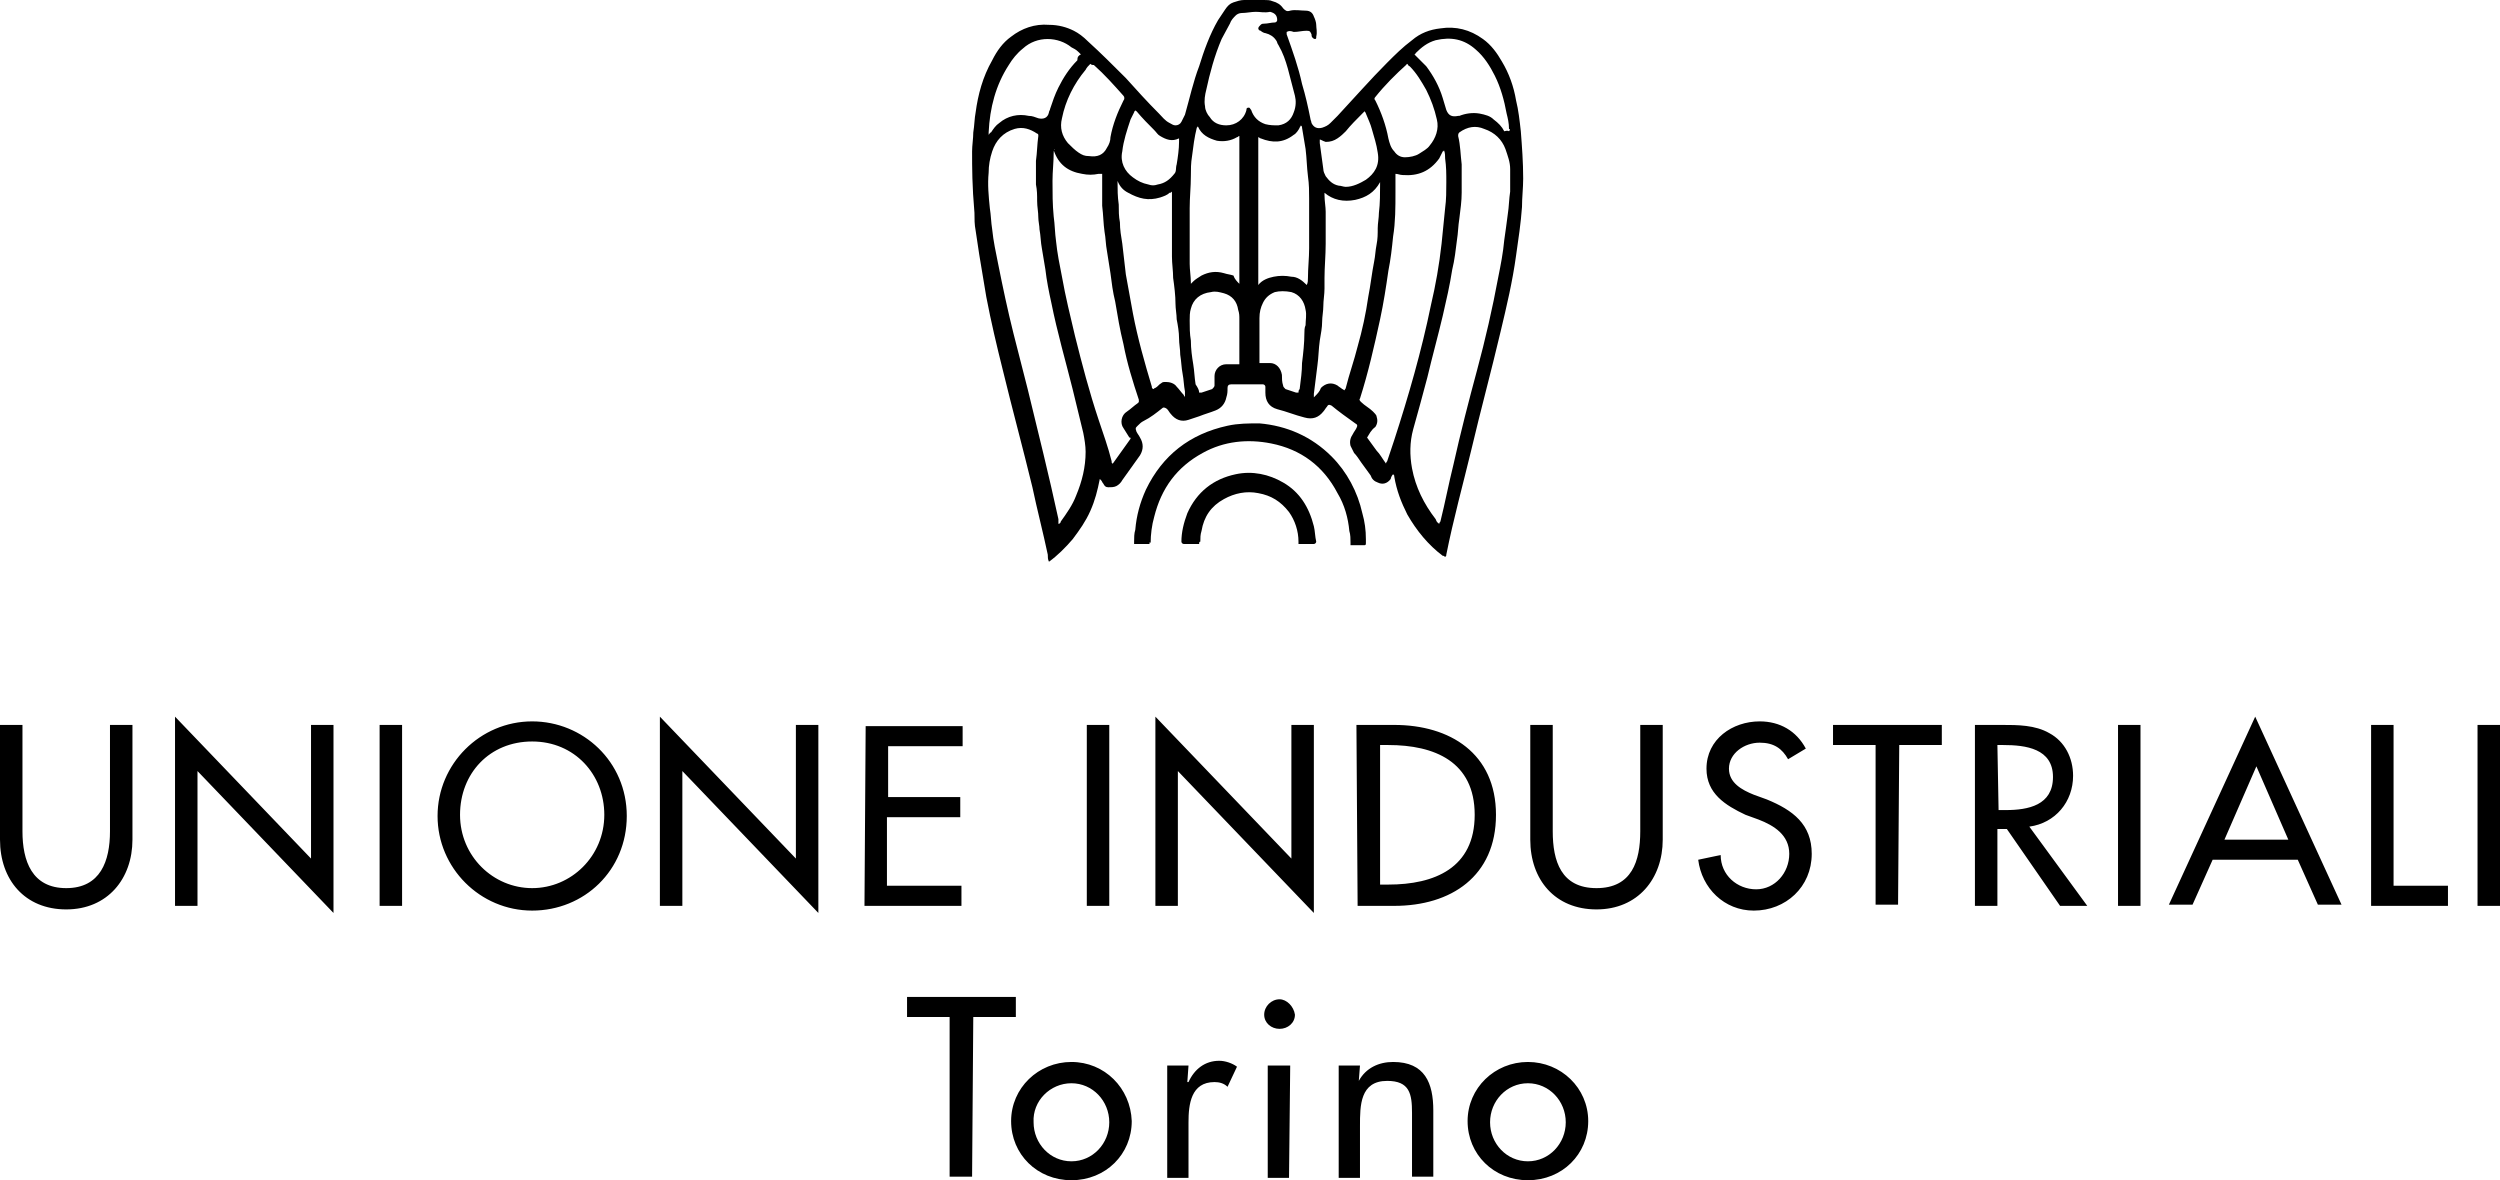
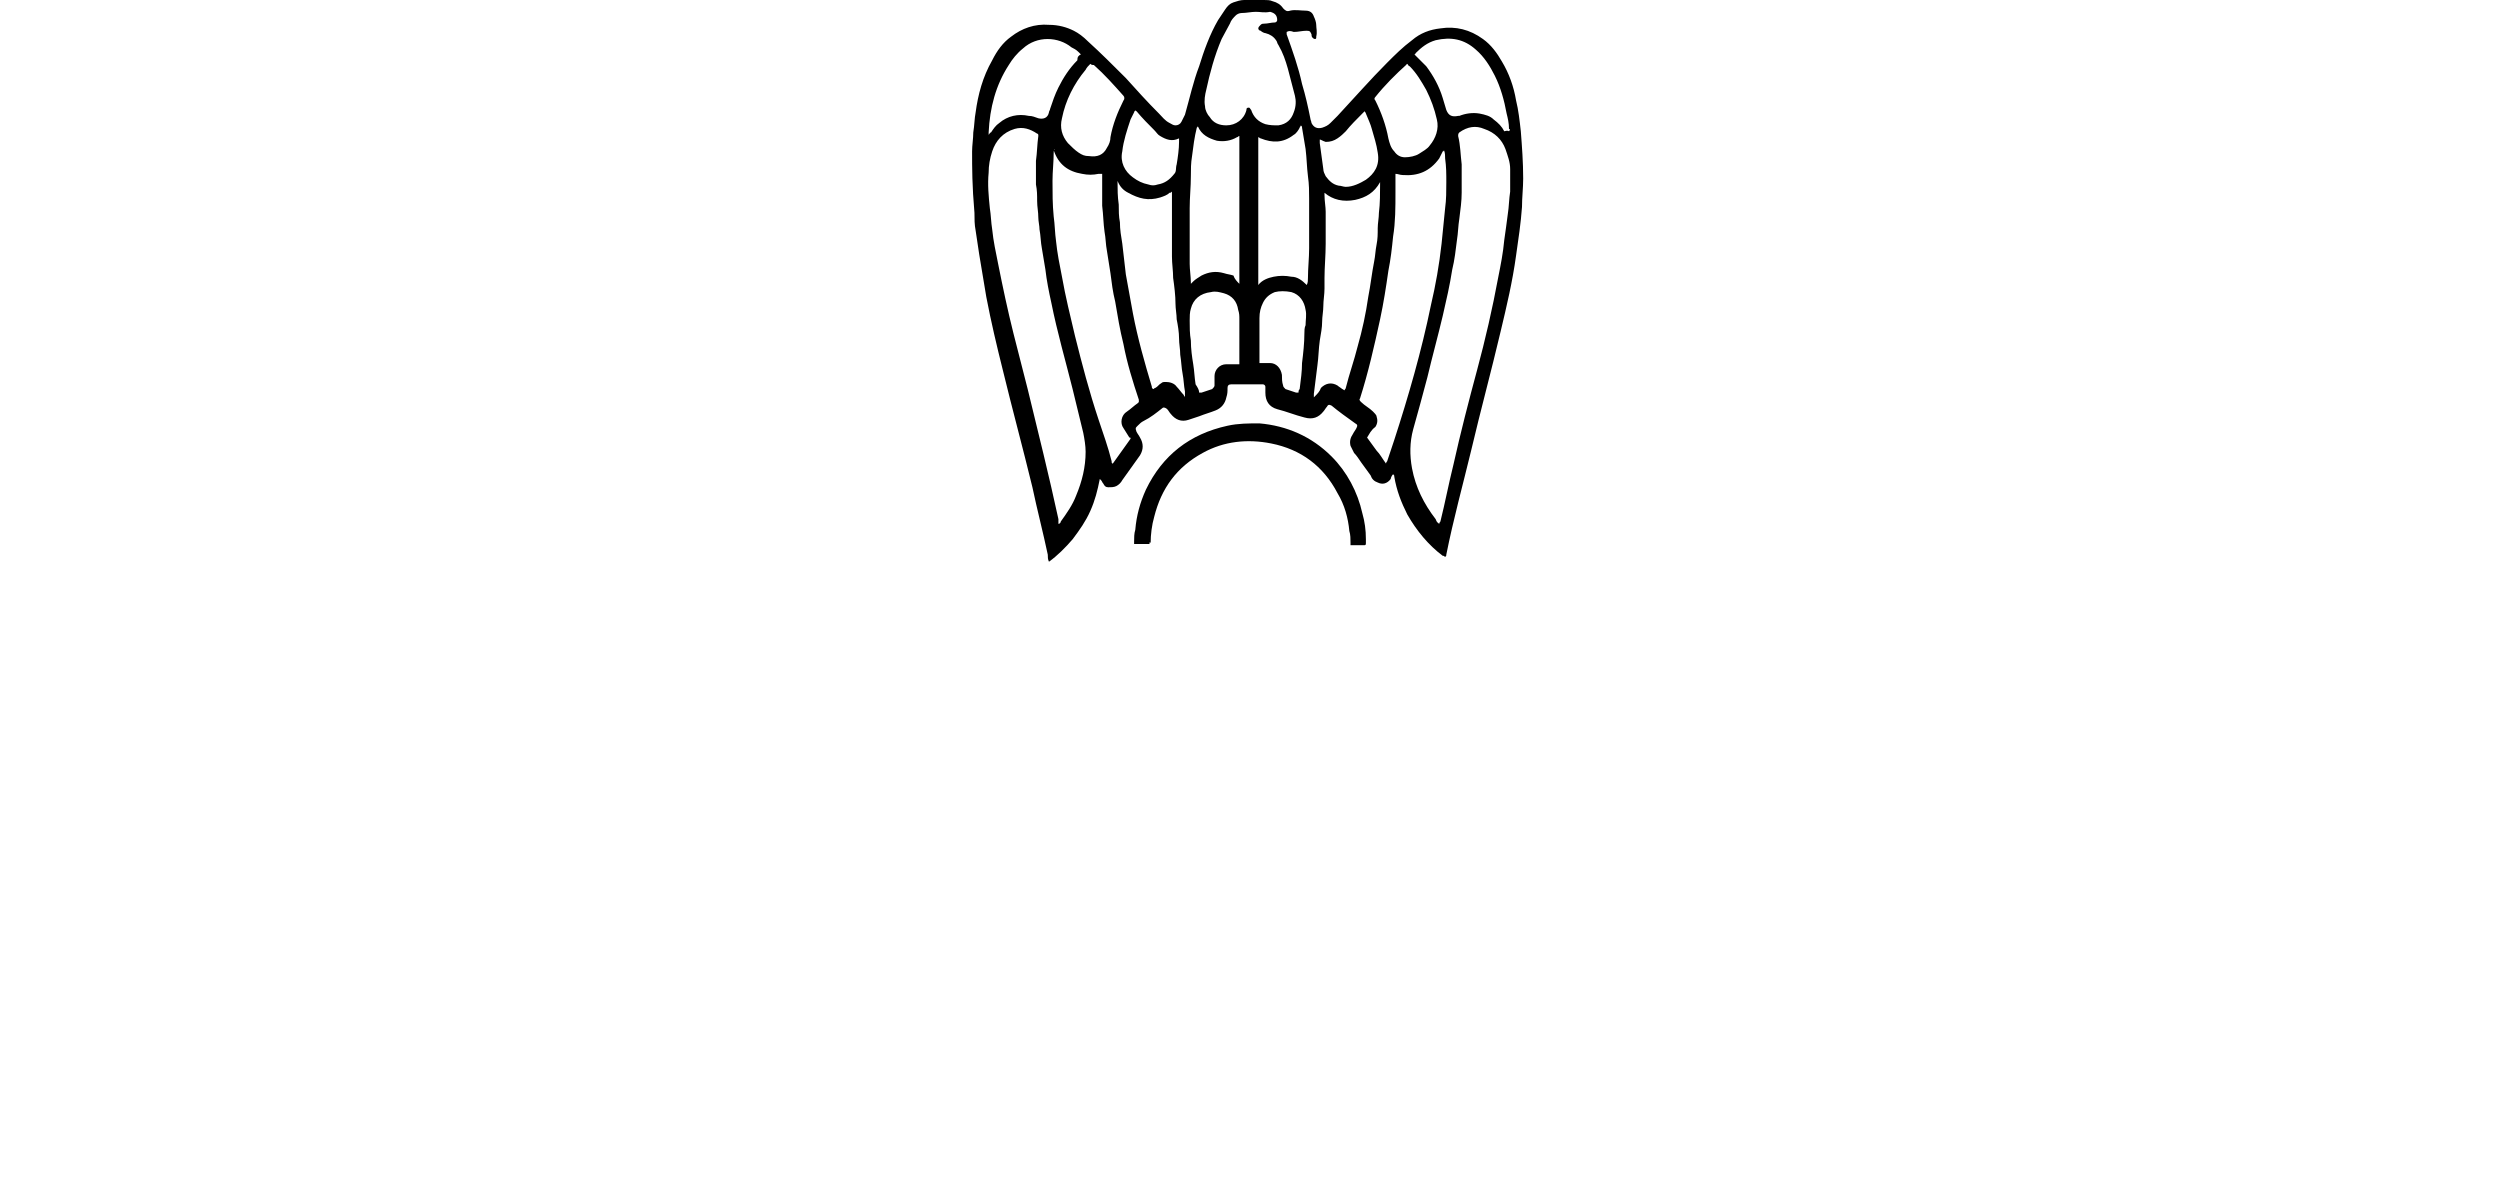
<svg xmlns="http://www.w3.org/2000/svg" version="1.1" id="Livello_2_00000106108404909483567030000009938202750870683837_" x="0px" y="0px" viewBox="0 0 211.4 99.8" style="enable-background:new 0 0 211.4 99.8;" xml:space="preserve">
  <g id="Livello_1-2">
-     <path d="M211.4,61.3h-1.9v15.3h1.9V61.3z M202.4,61.3h-1.9v15.3h6.5v-1.7h-4.6C202.4,74.9,202.4,61.3,202.4,61.3z M193.5,71h-5.4   l2.7-6.2L193.5,71z M194.3,72.7l1.7,3.8h2l-7.3-15.9l-7.3,15.9h2l1.7-3.8H194.3L194.3,72.7z M181,61.3h-1.9v15.3h1.9   C181,76.6,181,61.3,181,61.3z M168.9,63h0.5c1.9,0,4.2,0.3,4.2,2.7s-2.1,2.8-4,2.8H169L168.9,63L168.9,63L168.9,63z M171.6,69.9   c2.2-0.3,3.7-2.1,3.7-4.3c0-1.5-0.7-2.9-2-3.6c-1.2-0.7-2.7-0.7-4-0.7H167v15.3h1.9v-6.5h0.8l4.5,6.5h2.3L171.6,69.9z M160.6,63   h3.6v-1.7H155V63h3.6v13.5h1.9L160.6,63L160.6,63L160.6,63z M152.7,63.3c-0.8-1.5-2.2-2.3-3.9-2.3c-2.3,0-4.5,1.5-4.5,4   c0,2.1,1.6,3.1,3.3,3.9l1.1,0.4c1.3,0.5,2.6,1.3,2.6,2.9s-1.2,3-2.8,3s-3-1.2-3-2.9l-1.9,0.4c0.3,2.4,2.2,4.3,4.7,4.3   c2.7,0,4.9-2,4.9-4.8c0-2.5-1.6-3.7-3.8-4.6l-1.1-0.4c-1-0.4-2.1-1-2.1-2.2c0-1.3,1.3-2.2,2.6-2.2c1.2,0,1.9,0.5,2.4,1.4   C151.2,64.2,152.7,63.3,152.7,63.3z M129.4,61.3V71c0,3.4,2.1,5.9,5.6,5.9s5.6-2.6,5.6-5.9v-9.7h-1.9v9c0,2.5-0.7,4.8-3.7,4.8   s-3.7-2.3-3.7-4.8v-9L129.4,61.3L129.4,61.3z M116.7,63h0.7c3.9,0,7.3,1.4,7.3,5.9s-3.4,5.9-7.3,5.9h-0.7   C116.7,74.8,116.7,63,116.7,63z M114.8,76.6h3.1c4.8,0,8.6-2.5,8.6-7.7s-3.9-7.6-8.6-7.6h-3.2L114.8,76.6   C114.7,76.6,114.8,76.6,114.8,76.6z M97.7,76.6h1.9V65.2l11.5,12V61.3h-1.9v11.3l-11.5-12V76.6z M93.8,61.3h-1.9v15.3h1.9V61.3z    M73.1,76.6h8.2v-1.7H75v-5.8h6.2v-1.7h-6.1v-4.3h6.3v-1.7h-8.2L73.1,76.6L73.1,76.6z M55.8,76.6h1.9V65.2l11.5,12V61.3h-1.9v11.3   l-11.5-12C55.8,60.6,55.8,76.6,55.8,76.6z M45,75.1c-3.3,0-6.1-2.7-6.1-6.2s2.5-6.2,6.1-6.2s6.1,2.8,6.1,6.2   C51.1,72.4,48.3,75.1,45,75.1 M45,61c-4.4,0-8,3.6-8,8s3.6,8,8,8s8-3.4,8-8S49.3,61,45,61 M34,61.3h-1.9v15.3H34V61.3z M14.8,76.6   h1.9V65.2l11.5,12V61.3h-1.9v11.3l-11.5-12V76.6z M0,61.3V71c0,3.4,2.1,5.9,5.6,5.9s5.6-2.6,5.6-5.9v-9.7H9.3v9   c0,2.5-0.8,4.8-3.7,4.8s-3.7-2.3-3.7-4.8v-9C1.9,61.3,0,61.3,0,61.3z" />
-     <path d="M129.2,91.6c1.8,0,3.2,1.5,3.2,3.3s-1.4,3.3-3.2,3.3s-3.2-1.5-3.2-3.3S127.4,91.6,129.2,91.6 M129.2,89.8   c-2.8,0-5.1,2.2-5.1,5s2.2,5,5.1,5c2.9,0,5.1-2.2,5.1-5S132,89.8,129.2,89.8 M115,90.1h-1.8v9.5h1.8v-4.4c0-1.7,0-3.8,2.3-3.8   c1.9,0,2.1,1.1,2.1,2.7v5.4h1.8v-5.6c0-2.3-0.7-4.1-3.4-4.1c-1.2,0-2.3,0.5-2.9,1.6l0,0L115,90.1C114.9,90.1,115,90.1,115,90.1z    M108.2,84.5c-0.7,0-1.3,0.6-1.3,1.3s0.6,1.2,1.3,1.2s1.3-0.5,1.3-1.2C109.4,85.1,108.8,84.5,108.2,84.5 M109.1,90.1h-1.9v9.5h1.8   L109.1,90.1L109.1,90.1z M100.5,90.1h-1.8v9.5h1.8v-4.7c0-1.5,0.2-3.4,2.2-3.4c0.4,0,0.8,0.1,1.1,0.4l0.8-1.7   c-0.4-0.3-1-0.5-1.5-0.5c-1.2,0-2.1,0.7-2.6,1.8h-0.1L100.5,90.1C100.4,90.1,100.5,90.1,100.5,90.1z M90.6,91.6   c1.8,0,3.2,1.5,3.2,3.3s-1.4,3.3-3.2,3.3s-3.2-1.5-3.2-3.3C87.3,93.1,88.8,91.6,90.6,91.6 M90.6,89.8c-2.8,0-5.1,2.2-5.1,5   s2.2,5,5.1,5s5.1-2.2,5.1-5C95.6,92,93.4,89.8,90.6,89.8 M82.3,86h3.6v-1.7h-9.2V86h3.6v13.5h1.9L82.3,86L82.3,86z" />
    <path d="M111.6,11.8v0.3c0.1,0.7,0.2,1.5,0.3,2.2c0,0.2,0.1,0.4,0.2,0.6c0.3,0.4,0.6,0.7,1.1,0.8c0.2,0,0.4,0.1,0.6,0.1   c0.6,0,1.2-0.3,1.7-0.6c0.7-0.5,1.2-1.2,1-2.3c-0.1-0.7-0.3-1.3-0.5-2c-0.1-0.4-0.3-0.8-0.5-1.3c0-0.1-0.1-0.1-0.1-0.2   c-0.1,0.1-0.1,0.1-0.2,0.2c-0.5,0.5-1,1-1.4,1.5c-0.2,0.2-0.4,0.4-0.7,0.6c-0.3,0.2-0.6,0.3-1,0.3   C111.8,11.9,111.7,11.8,111.6,11.8 M96,9.3c0,0.1-0.1,0.1-0.1,0.2c-0.1,0.2-0.2,0.4-0.3,0.6c-0.3,0.9-0.6,1.8-0.7,2.7   c-0.2,0.9,0.2,1.7,0.9,2.2c0.4,0.3,0.8,0.5,1.3,0.6c0.3,0.1,0.5,0.1,0.8,0c0.6-0.1,1-0.4,1.4-0.9c0.2-0.2,0.1-0.5,0.2-0.8   c0.1-0.6,0.2-1.3,0.2-1.9v-0.3c-0.6,0.3-1.1,0.1-1.6-0.2c-0.2-0.1-0.3-0.3-0.5-0.5c-0.5-0.5-1-1-1.5-1.6C96.1,9.4,96,9.4,96,9.3    M106.3,30.7h1.1c0.5,0,0.9,0.4,1,1c0,0.3,0,0.6,0.1,0.9c0,0.1,0.1,0.2,0.2,0.3c0.3,0.1,0.6,0.2,0.9,0.3h0.2c0-0.1,0-0.2,0.1-0.3   c0.1-0.8,0.2-1.5,0.2-2.2c0.1-0.8,0.2-1.7,0.2-2.5c0-0.2,0-0.5,0.1-0.7c0-0.4,0.1-0.9,0-1.3c-0.1-0.7-0.5-1.3-1.2-1.5   c-0.5-0.1-1-0.1-1.4,0c-0.5,0.2-0.8,0.5-1,0.9s-0.3,0.8-0.3,1.3v3.8L106.3,30.7L106.3,30.7z M101.4,33.2h0.2   c0.3-0.1,0.6-0.2,0.9-0.3c0.1-0.1,0.2-0.2,0.2-0.3v-0.8c0-0.5,0.4-1,1-1h1.1V27c0-0.3,0-0.5-0.1-0.8c-0.1-0.7-0.5-1.2-1.2-1.4   c-0.4-0.1-0.7-0.2-1.1-0.1c-0.9,0.1-1.5,0.6-1.7,1.4c-0.1,0.3-0.1,0.7-0.1,1c0,0.6,0,1.1,0.1,1.7c0,0.7,0.1,1.4,0.2,2   s0.1,1.1,0.2,1.7C101.3,32.8,101.4,33,101.4,33.2 M92.2,5.4c-0.2,0.2-0.3,0.3-0.4,0.5c-1,1.2-1.7,2.6-2,4.1c-0.2,0.8,0,1.5,0.5,2.1   c0.3,0.3,0.6,0.6,0.9,0.8s0.5,0.3,0.9,0.3c0.7,0.1,1.2-0.1,1.5-0.7c0.2-0.3,0.3-0.6,0.3-0.9c0.2-1.1,0.6-2.1,1.1-3.1   c0.1-0.1,0.1-0.3,0-0.4c-0.8-0.9-1.6-1.8-2.5-2.6C92.4,5.5,92.3,5.5,92.2,5.4 M119,5.4C118.9,5.4,118.9,5.5,119,5.4   c-1,0.9-1.9,1.8-2.7,2.8c-0.1,0.1-0.1,0.2,0,0.3c0.5,1,0.9,2.1,1.1,3.2c0.1,0.4,0.2,0.8,0.5,1.1c0.2,0.3,0.5,0.5,0.9,0.5   s0.9-0.1,1.2-0.3c0.3-0.2,0.7-0.4,0.9-0.7c0.5-0.6,0.8-1.4,0.6-2.2c-0.2-0.9-0.5-1.7-0.9-2.5c-0.4-0.7-0.8-1.4-1.4-2   C119.1,5.6,119.1,5.5,119,5.4 M127.6,11.1L127.6,11.1c0.1-0.1,0.1-0.2,0-0.2c0-0.5-0.1-0.9-0.2-1.3c-0.2-1.1-0.5-2.2-1-3.2   c-0.4-0.8-0.9-1.6-1.6-2.2c-1-0.9-2.1-1.1-3.4-0.8c-0.7,0.2-1.2,0.6-1.7,1.1c0,0,0,0.1-0.1,0.1l0.1,0.1c0.3,0.3,0.6,0.6,0.9,0.9   c0.6,0.8,1.1,1.7,1.4,2.7c0.1,0.3,0.2,0.7,0.3,1c0.2,0.5,0.5,0.6,1,0.5h0.1c0.5-0.2,1.1-0.3,1.7-0.2c0.5,0.1,0.9,0.2,1.2,0.5   c0.4,0.3,0.7,0.6,0.9,1C127.5,11,127.6,11.1,127.6,11.1 M91.4,4.6l-0.2-0.2C91,4.2,90.8,4.1,90.6,4c-1.1-0.9-2.9-1-4.1,0.1   C86,4.5,85.6,5,85.3,5.5c-1.1,1.7-1.6,3.6-1.7,5.7v0.2c0.1-0.1,0.1-0.2,0.2-0.2c0.2-0.3,0.4-0.6,0.7-0.8c0.7-0.6,1.6-0.8,2.5-0.6   c0.3,0,0.5,0.1,0.8,0.2c0.4,0.1,0.8,0,0.9-0.5c0-0.1,0.1-0.2,0.1-0.3C89,8.6,89.2,8,89.5,7.4c0.4-0.8,0.9-1.6,1.6-2.3   C91.1,4.8,91.2,4.7,91.4,4.6 M104.8,24L104.8,24V11.5c-0.1,0-0.1,0.1-0.2,0.1c-0.5,0.3-1.1,0.4-1.7,0.3c-0.7-0.2-1.3-0.5-1.6-1.2   v-0.1l0,0c0,0.1,0,0.1-0.1,0.2c-0.2,0.8-0.3,1.6-0.4,2.4c-0.1,0.6-0.1,1.1-0.1,1.7c0,0.9-0.1,1.8-0.1,2.7v4.7   c0,0.5,0.1,1.1,0.1,1.6V24l0.2-0.2c0.2-0.2,0.4-0.3,0.7-0.5c0.6-0.3,1.2-0.4,1.9-0.2c0.3,0.1,0.5,0.1,0.8,0.2   C104.4,23.6,104.6,23.8,104.8,24 M110.5,24.1C110.5,24,110.5,24,110.5,24.1c0.1-0.2,0.1-0.4,0.1-0.6c0-0.8,0.1-1.7,0.1-2.5v-4.2   c0-0.6,0-1.2-0.1-1.9c-0.1-0.8-0.1-1.5-0.2-2.3c-0.1-0.6-0.2-1.2-0.3-1.8c0-0.1,0-0.1-0.1-0.2c0,0.1-0.1,0.1-0.1,0.2   c-0.1,0.2-0.3,0.5-0.5,0.6c-0.9,0.7-1.8,0.7-2.8,0.3c-0.1,0-0.1-0.1-0.2-0.1v12.5l0,0c0.3-0.4,0.8-0.6,1.3-0.7s1-0.1,1.5,0   C109.7,23.4,110.1,23.7,110.5,24.1 M106.2,1c-0.4,0-0.8,0.1-1.2,0.1c-0.2,0-0.4,0.1-0.5,0.2c-0.2,0.2-0.4,0.4-0.5,0.7   c-0.2,0.4-0.5,0.9-0.7,1.3c-0.6,1.4-1,2.9-1.3,4.3c-0.1,0.4-0.2,0.9-0.1,1.4c0,0.3,0.2,0.7,0.4,0.9c0.3,0.5,0.8,0.7,1.4,0.7   c0.8,0,1.5-0.5,1.7-1.3c0-0.1,0-0.2,0.2-0.2c0.1,0,0.1,0.1,0.2,0.2c0.2,0.6,0.6,1,1.2,1.2c0.4,0.1,0.7,0.1,1.1,0.1   c0.7-0.1,1.1-0.5,1.3-1.1c0.2-0.5,0.2-1,0.1-1.4c-0.2-0.8-0.4-1.5-0.6-2.3c-0.2-0.7-0.4-1.3-0.8-2c-0.1-0.1-0.1-0.3-0.2-0.4   c-0.2-0.3-0.5-0.5-0.9-0.6c-0.1,0-0.3-0.1-0.4-0.2c-0.1,0-0.2-0.1-0.2-0.2s0.1-0.2,0.2-0.3s0.2-0.1,0.3-0.1c0.3,0,0.6-0.1,0.9-0.1   c0.1,0,0.2-0.1,0.2-0.2c0-0.4-0.2-0.6-0.6-0.7l0,0C106.9,1.1,106.6,1,106.2,1 M100.2,33.6C100.2,33.6,100.3,33.6,100.2,33.6v-0.5   c-0.1-0.5-0.1-1-0.2-1.5s-0.1-1-0.2-1.6c0-0.5-0.1-0.9-0.1-1.4s-0.1-1.1-0.2-1.6c0-0.4-0.1-0.9-0.1-1.3c0-0.7-0.1-1.5-0.2-2.2   c0-0.6-0.1-1.2-0.1-1.8v-5.5c-0.1,0.1-0.1,0.1-0.2,0.1c-0.2,0.2-0.5,0.3-0.8,0.4c-1,0.3-1.8,0.1-2.7-0.4c-0.4-0.2-0.7-0.5-0.9-1   v-0.1l0,0v0.2c0,0.6,0,1.2,0.1,1.9c0,0.5,0,1,0.1,1.5c0,0.6,0.1,1.2,0.2,1.8c0.1,0.9,0.2,1.7,0.3,2.6c0.2,1.1,0.4,2.2,0.6,3.3   c0.4,2.1,1,4.2,1.6,6.2c0,0.1,0,0.1,0.1,0.2c0.1,0,0.1-0.1,0.2-0.1c0.2-0.1,0.3-0.3,0.5-0.4c0.1-0.1,0.2-0.1,0.4-0.1   c0.3,0,0.7,0.1,0.9,0.4c0.2,0.2,0.4,0.5,0.6,0.7C100.1,33.5,100.2,33.5,100.2,33.6 M112,16.3v0.2c0,0.5,0.1,1,0.1,1.4v2.7   c0,1-0.1,2-0.1,2.9v0.9c0,0.5-0.1,1-0.1,1.5c0,0.4-0.1,0.9-0.1,1.3c0,0.5-0.1,1-0.2,1.6c-0.1,0.7-0.1,1.4-0.2,2.1   c-0.1,0.8-0.2,1.6-0.3,2.4v0.3l0.1-0.1c0.2-0.2,0.4-0.4,0.5-0.7c0.4-0.4,0.9-0.5,1.4-0.2c0.1,0.1,0.3,0.2,0.4,0.3   c0.1,0,0.1,0.1,0.2,0.1c0-0.1,0.1-0.1,0.1-0.2c0.3-1.2,0.7-2.3,1-3.5c0.4-1.4,0.7-2.8,0.9-4.2c0.2-1,0.3-2,0.5-3   c0.1-0.5,0.1-0.9,0.2-1.4s0.1-0.9,0.1-1.4c0-0.4,0.1-0.9,0.1-1.3c0.1-0.8,0.1-1.7,0.1-2.5v-0.1c-0.5,0.9-1.2,1.3-2.1,1.5   C113.6,17.1,112.7,16.9,112,16.3 M89.2,12.6L89.2,12.6c-0.1,0.1-0.1,0.2-0.1,0.3c0,0.8-0.1,1.6-0.1,2.4c0,1,0,2,0.1,3   c0.1,0.7,0.1,1.4,0.2,2.1c0.1,1,0.3,2,0.5,3c0.3,1.7,0.7,3.3,1.1,5c0.6,2.4,1.2,4.7,2,7.1c0.4,1.2,0.8,2.3,1.1,3.5   c0,0.1,0,0.2,0.1,0.2c0.5-0.7,1-1.4,1.5-2.1c0-0.1,0-0.1-0.1-0.1c-0.2-0.3-0.3-0.5-0.5-0.8c-0.3-0.4-0.2-1.1,0.3-1.4   c0.3-0.2,0.6-0.5,0.9-0.7l0.1-0.1v-0.2c-0.5-1.5-1-3.1-1.3-4.7c-0.3-1.2-0.5-2.4-0.7-3.6c-0.2-0.8-0.3-1.6-0.4-2.4   c-0.1-0.6-0.2-1.3-0.3-1.9c-0.1-0.5-0.1-1.1-0.2-1.6c-0.1-0.7-0.1-1.4-0.2-2.2v-2.7h-0.3c-0.5,0.1-0.9,0.1-1.4,0   c-1.2-0.2-2-0.8-2.4-2C89.2,12.7,89.2,12.6,89.2,12.6 M115.6,37c0.3,0.4,0.5,0.7,0.8,1.1c0.3,0.3,0.5,0.7,0.8,1.1   c0-0.1,0.1-0.2,0.1-0.2c0.2-0.6,0.4-1.2,0.6-1.8c1.2-3.7,2.3-7.5,3.1-11.4c0.4-1.7,0.7-3.4,0.9-5.2c0.1-1,0.2-2,0.3-3   c0.1-0.7,0.1-1.5,0.1-2.2s0-1.3-0.1-2c0-0.2,0-0.5-0.1-0.7l0,0c0,0,0,0.1-0.1,0.1c-0.1,0.2-0.2,0.4-0.3,0.6   c-0.8,1.1-1.8,1.5-3.1,1.4c-0.2,0-0.4-0.1-0.6-0.1v1.6c0,1.2,0,2.5-0.2,3.7c-0.1,1-0.2,1.9-0.4,2.9c-0.2,1.4-0.4,2.7-0.7,4.1   c-0.5,2.3-1,4.5-1.7,6.7c-0.1,0.1,0,0.2,0.1,0.3c0.3,0.3,0.7,0.5,1,0.8c0.1,0.1,0.3,0.3,0.3,0.4c0.1,0.3,0.1,0.6-0.1,0.9   C115.9,36.4,115.8,36.7,115.6,37 M89.5,44.3L89.5,44.3c0.1,0,0.2-0.1,0.2-0.2c0.5-0.7,1-1.4,1.3-2.2c0.5-1.2,0.8-2.4,0.8-3.7   c0-0.5-0.1-1.1-0.2-1.6c-0.3-1.2-0.6-2.5-0.9-3.7c-0.6-2.4-1.3-4.8-1.8-7.3c-0.2-0.9-0.4-1.9-0.5-2.8c-0.1-0.6-0.2-1.2-0.3-1.8   c-0.1-0.5-0.1-1.1-0.2-1.6c0-0.3-0.1-0.7-0.1-1c0-0.5-0.1-0.9-0.1-1.4s0-0.9-0.1-1.4v-2c0.1-0.7,0.1-1.4,0.2-2.1   c0-0.1,0-0.2-0.1-0.2c-0.6-0.4-1.2-0.6-1.9-0.4c-1,0.3-1.6,1-1.9,1.9c-0.2,0.6-0.3,1.2-0.3,1.8c-0.1,1,0,2,0.1,3   c0.1,0.6,0.1,1.2,0.2,1.8c0.1,1,0.3,1.9,0.5,2.9c0.4,2,0.8,3.9,1.3,5.9c0.4,1.6,0.8,3.1,1.2,4.7c0.9,3.7,1.8,7.3,2.6,11   C89.5,44,89.5,44.1,89.5,44.3 M121.7,44.3c0-0.1,0.1-0.2,0.1-0.2c0.4-1.6,0.7-3.2,1.1-4.8c0.6-2.7,1.3-5.4,2-8s1.3-5.2,1.8-7.9   c0.2-1,0.4-2,0.5-3.1c0.1-0.7,0.2-1.4,0.3-2.2c0.1-0.6,0.1-1.3,0.2-1.9v-1.9c0-0.6-0.2-1.1-0.4-1.7c-0.3-0.8-0.9-1.4-1.8-1.7   c-0.7-0.3-1.4-0.2-2.1,0.3c-0.1,0.1-0.1,0.2-0.1,0.3c0.2,0.8,0.2,1.6,0.3,2.4v2.4c0,0.7-0.1,1.4-0.2,2.2c-0.1,0.6-0.1,1.2-0.2,1.8   c-0.1,0.8-0.2,1.7-0.4,2.5c-0.2,1.3-0.5,2.6-0.8,3.9c-0.4,1.7-0.9,3.5-1.3,5.2c-0.4,1.5-0.8,3-1.2,4.4c-0.3,1.1-0.3,2.2-0.1,3.3   c0.3,1.6,1,3,2,4.3C121.5,44.2,121.6,44.2,121.7,44.3 M108.8,2.7v0.2c0.5,1.4,1,2.8,1.3,4.2c0.3,1,0.5,1.9,0.7,2.9   c0,0.1,0.1,0.3,0.1,0.4c0.2,0.4,0.5,0.5,0.9,0.4c0.3-0.1,0.5-0.2,0.7-0.4s0.4-0.4,0.6-0.6c1.4-1.5,2.8-3.1,4.2-4.5   c0.7-0.7,1.3-1.3,2.1-1.9c0.7-0.6,1.5-0.9,2.4-1c1.3-0.2,2.5,0.1,3.6,0.9c0.7,0.5,1.2,1.2,1.6,1.9c0.6,1,1,2.1,1.2,3.3   c0.2,0.8,0.3,1.7,0.4,2.6c0.1,1.3,0.2,2.6,0.2,4c0,0.8-0.1,1.6-0.1,2.4c-0.1,1.4-0.3,2.7-0.5,4.1c-0.3,2.2-0.8,4.3-1.3,6.4   c-0.8,3.4-1.7,6.7-2.5,10.1c-0.7,2.9-1.5,5.8-2.1,8.8c0,0.1,0,0.1-0.1,0.2c-0.1-0.1-0.1-0.1-0.2-0.1c-1.2-0.9-2.2-2.1-3-3.5   c-0.5-1-0.9-2-1.1-3.2c0-0.1,0-0.1-0.1-0.2c-0.1,0.1-0.2,0.3-0.2,0.4c-0.3,0.4-0.7,0.5-1.1,0.3c-0.3-0.1-0.5-0.3-0.6-0.6   c-0.3-0.4-0.5-0.7-0.8-1.1c-0.2-0.3-0.4-0.6-0.6-0.8c-0.1-0.2-0.2-0.4-0.3-0.6c-0.1-0.4,0-0.7,0.2-1c0.1-0.2,0.2-0.3,0.3-0.5   c0.1-0.2,0.1-0.3-0.1-0.4c-0.7-0.5-1.4-1-2-1.5c-0.2-0.1-0.3-0.1-0.4,0.1c-0.1,0.1-0.2,0.3-0.3,0.4c-0.4,0.5-0.9,0.7-1.6,0.5   c-0.8-0.2-1.5-0.5-2.3-0.7c-0.7-0.2-1-0.7-1-1.4v-0.5c0-0.1-0.1-0.2-0.2-0.2h-2.7c-0.2,0-0.3,0.1-0.3,0.3c0,0.3,0,0.5-0.1,0.8   c-0.1,0.5-0.4,0.9-0.9,1.1c-0.5,0.2-0.9,0.3-1.4,0.5c-0.3,0.1-0.6,0.2-0.9,0.3c-0.6,0.2-1.1,0-1.5-0.5c-0.1-0.1-0.2-0.3-0.3-0.4   c-0.1-0.1-0.3-0.2-0.4-0.1c-0.5,0.4-1,0.8-1.6,1.1c-0.2,0.1-0.3,0.2-0.5,0.4s-0.2,0.2-0.1,0.5c0.1,0.2,0.2,0.3,0.3,0.5   c0.3,0.5,0.3,1,0,1.5c-0.5,0.7-1,1.4-1.5,2.1c-0.1,0.2-0.3,0.4-0.5,0.5s-0.4,0.1-0.7,0.1c-0.2,0-0.3-0.1-0.4-0.3   c-0.1-0.1-0.1-0.2-0.2-0.3L93,40.5c-0.2,1-0.4,1.8-0.8,2.7s-0.9,1.6-1.5,2.4c-0.6,0.7-1.3,1.4-2,1.9c-0.1-0.2-0.1-0.4-0.1-0.6   c-0.4-1.9-0.9-3.8-1.3-5.7c-0.8-3.3-1.7-6.6-2.5-9.9c-0.5-2-1-4.1-1.4-6.2c-0.2-1.2-0.4-2.4-0.6-3.6c-0.1-0.7-0.2-1.3-0.3-2   c-0.1-0.5-0.1-1-0.1-1.5c-0.2-2.3-0.2-3.8-0.2-5.2c0-0.5,0.1-1.1,0.1-1.6c0.1-0.6,0.1-1.2,0.2-1.7c0.2-1.5,0.6-3,1.4-4.4   c0.4-0.8,0.9-1.5,1.6-2c0.9-0.7,2-1.1,3.2-1c0.8,0,1.5,0.2,2.1,0.5c0.4,0.2,0.8,0.5,1.2,0.9c1.1,1,2.1,2,3.2,3.1c0.9,1,1.8,2,2.8,3   c0.3,0.3,0.5,0.6,0.9,0.8c0.2,0.1,0.3,0.2,0.5,0.2s0.4-0.1,0.5-0.3s0.2-0.4,0.3-0.6c0.4-1.4,0.7-2.8,1.2-4.1   c0.4-1.3,0.9-2.7,1.6-3.9c0.2-0.3,0.4-0.6,0.6-0.9s0.4-0.5,0.7-0.6c0.3-0.1,0.6-0.2,0.9-0.2h1.7c0.2,0,0.5,0,0.7,0.1   c0.4,0.1,0.7,0.3,0.9,0.6c0.2,0.2,0.3,0.3,0.6,0.2c0.4-0.1,0.9,0,1.3,0s0.6,0.2,0.7,0.5c0.1,0.2,0.2,0.5,0.2,0.7c0,0.3,0.1,0.6,0,1   v0.1c0,0.1-0.1,0.1-0.1,0.1s-0.1,0-0.2-0.1s-0.1-0.2-0.1-0.3c-0.1-0.2-0.1-0.3-0.4-0.3c-0.4,0-0.7,0.1-1.1,0.1   C109.1,2.6,109,2.6,108.8,2.7" />
    <path d="M97.2,46h-1.3v-0.2c0-0.3,0-0.7,0.1-1c0.1-1.2,0.4-2.3,0.9-3.4c1.4-2.9,3.7-4.7,6.9-5.4c0.9-0.2,1.8-0.2,2.7-0.2   c2.3,0.2,4.4,1.1,6.1,2.8c1.3,1.3,2.2,3,2.6,4.8c0.2,0.7,0.3,1.4,0.3,2.2v0.3c0,0.1,0,0.2-0.1,0.2h-1.2v-0.2c0-0.3,0-0.7-0.1-1   c-0.1-1.1-0.4-2.2-1-3.2c-1.2-2.3-3.1-3.7-5.6-4.2c-2-0.4-4-0.2-5.8,0.8c-2.2,1.2-3.5,3-4.1,5.4c-0.2,0.7-0.3,1.5-0.3,2.2   C97.2,45.8,97.2,45.9,97.2,46" />
-     <path d="M101.4,46h-1.3c-0.1,0-0.2-0.1-0.2-0.2c0-0.8,0.2-1.6,0.5-2.4c0.8-1.8,2.2-2.9,4.1-3.3c1.4-0.3,2.8,0,4,0.7   c1.4,0.8,2.2,2.1,2.6,3.7c0.1,0.4,0.1,0.9,0.2,1.3c0,0.1-0.1,0.2-0.2,0.2h-1.3v-0.2c0-0.9-0.3-1.8-0.8-2.5   c-0.7-0.9-1.5-1.4-2.6-1.6c-1-0.2-2,0-2.9,0.5c-1.1,0.6-1.7,1.5-1.9,2.7c-0.1,0.3-0.1,0.6-0.1,0.9C101.4,45.8,101.4,45.9,101.4,46" />
  </g>
</svg>